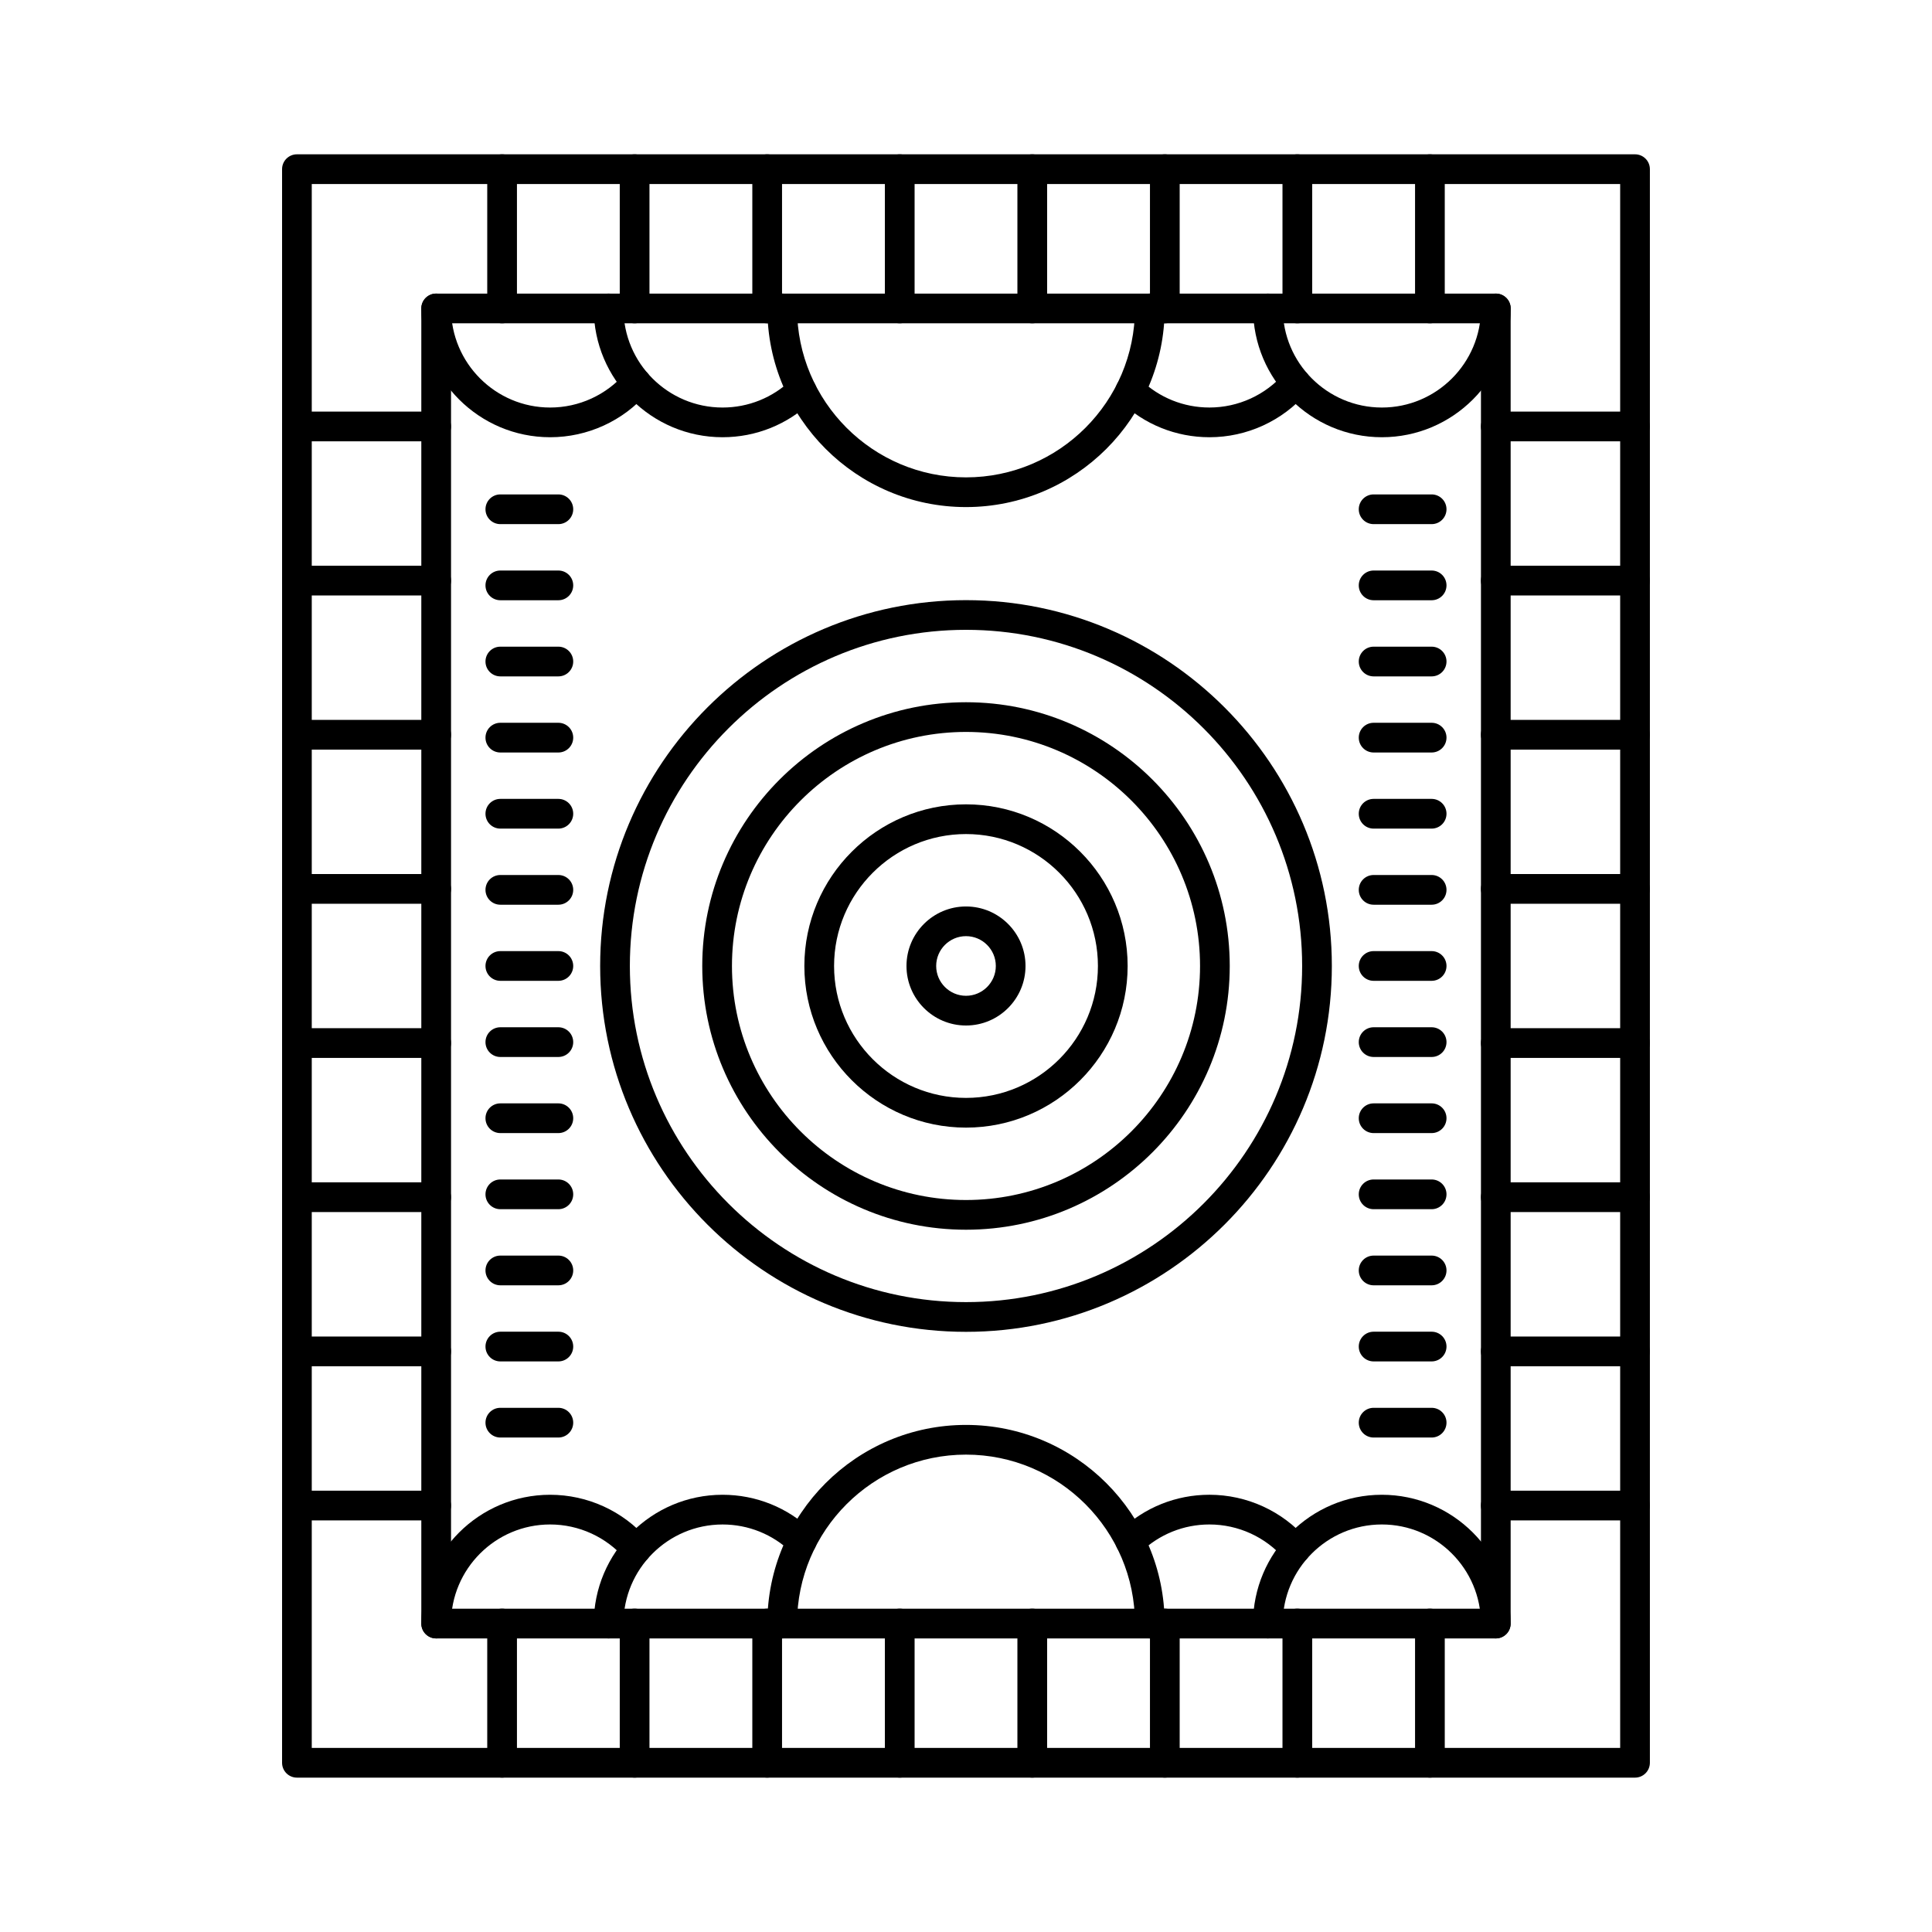
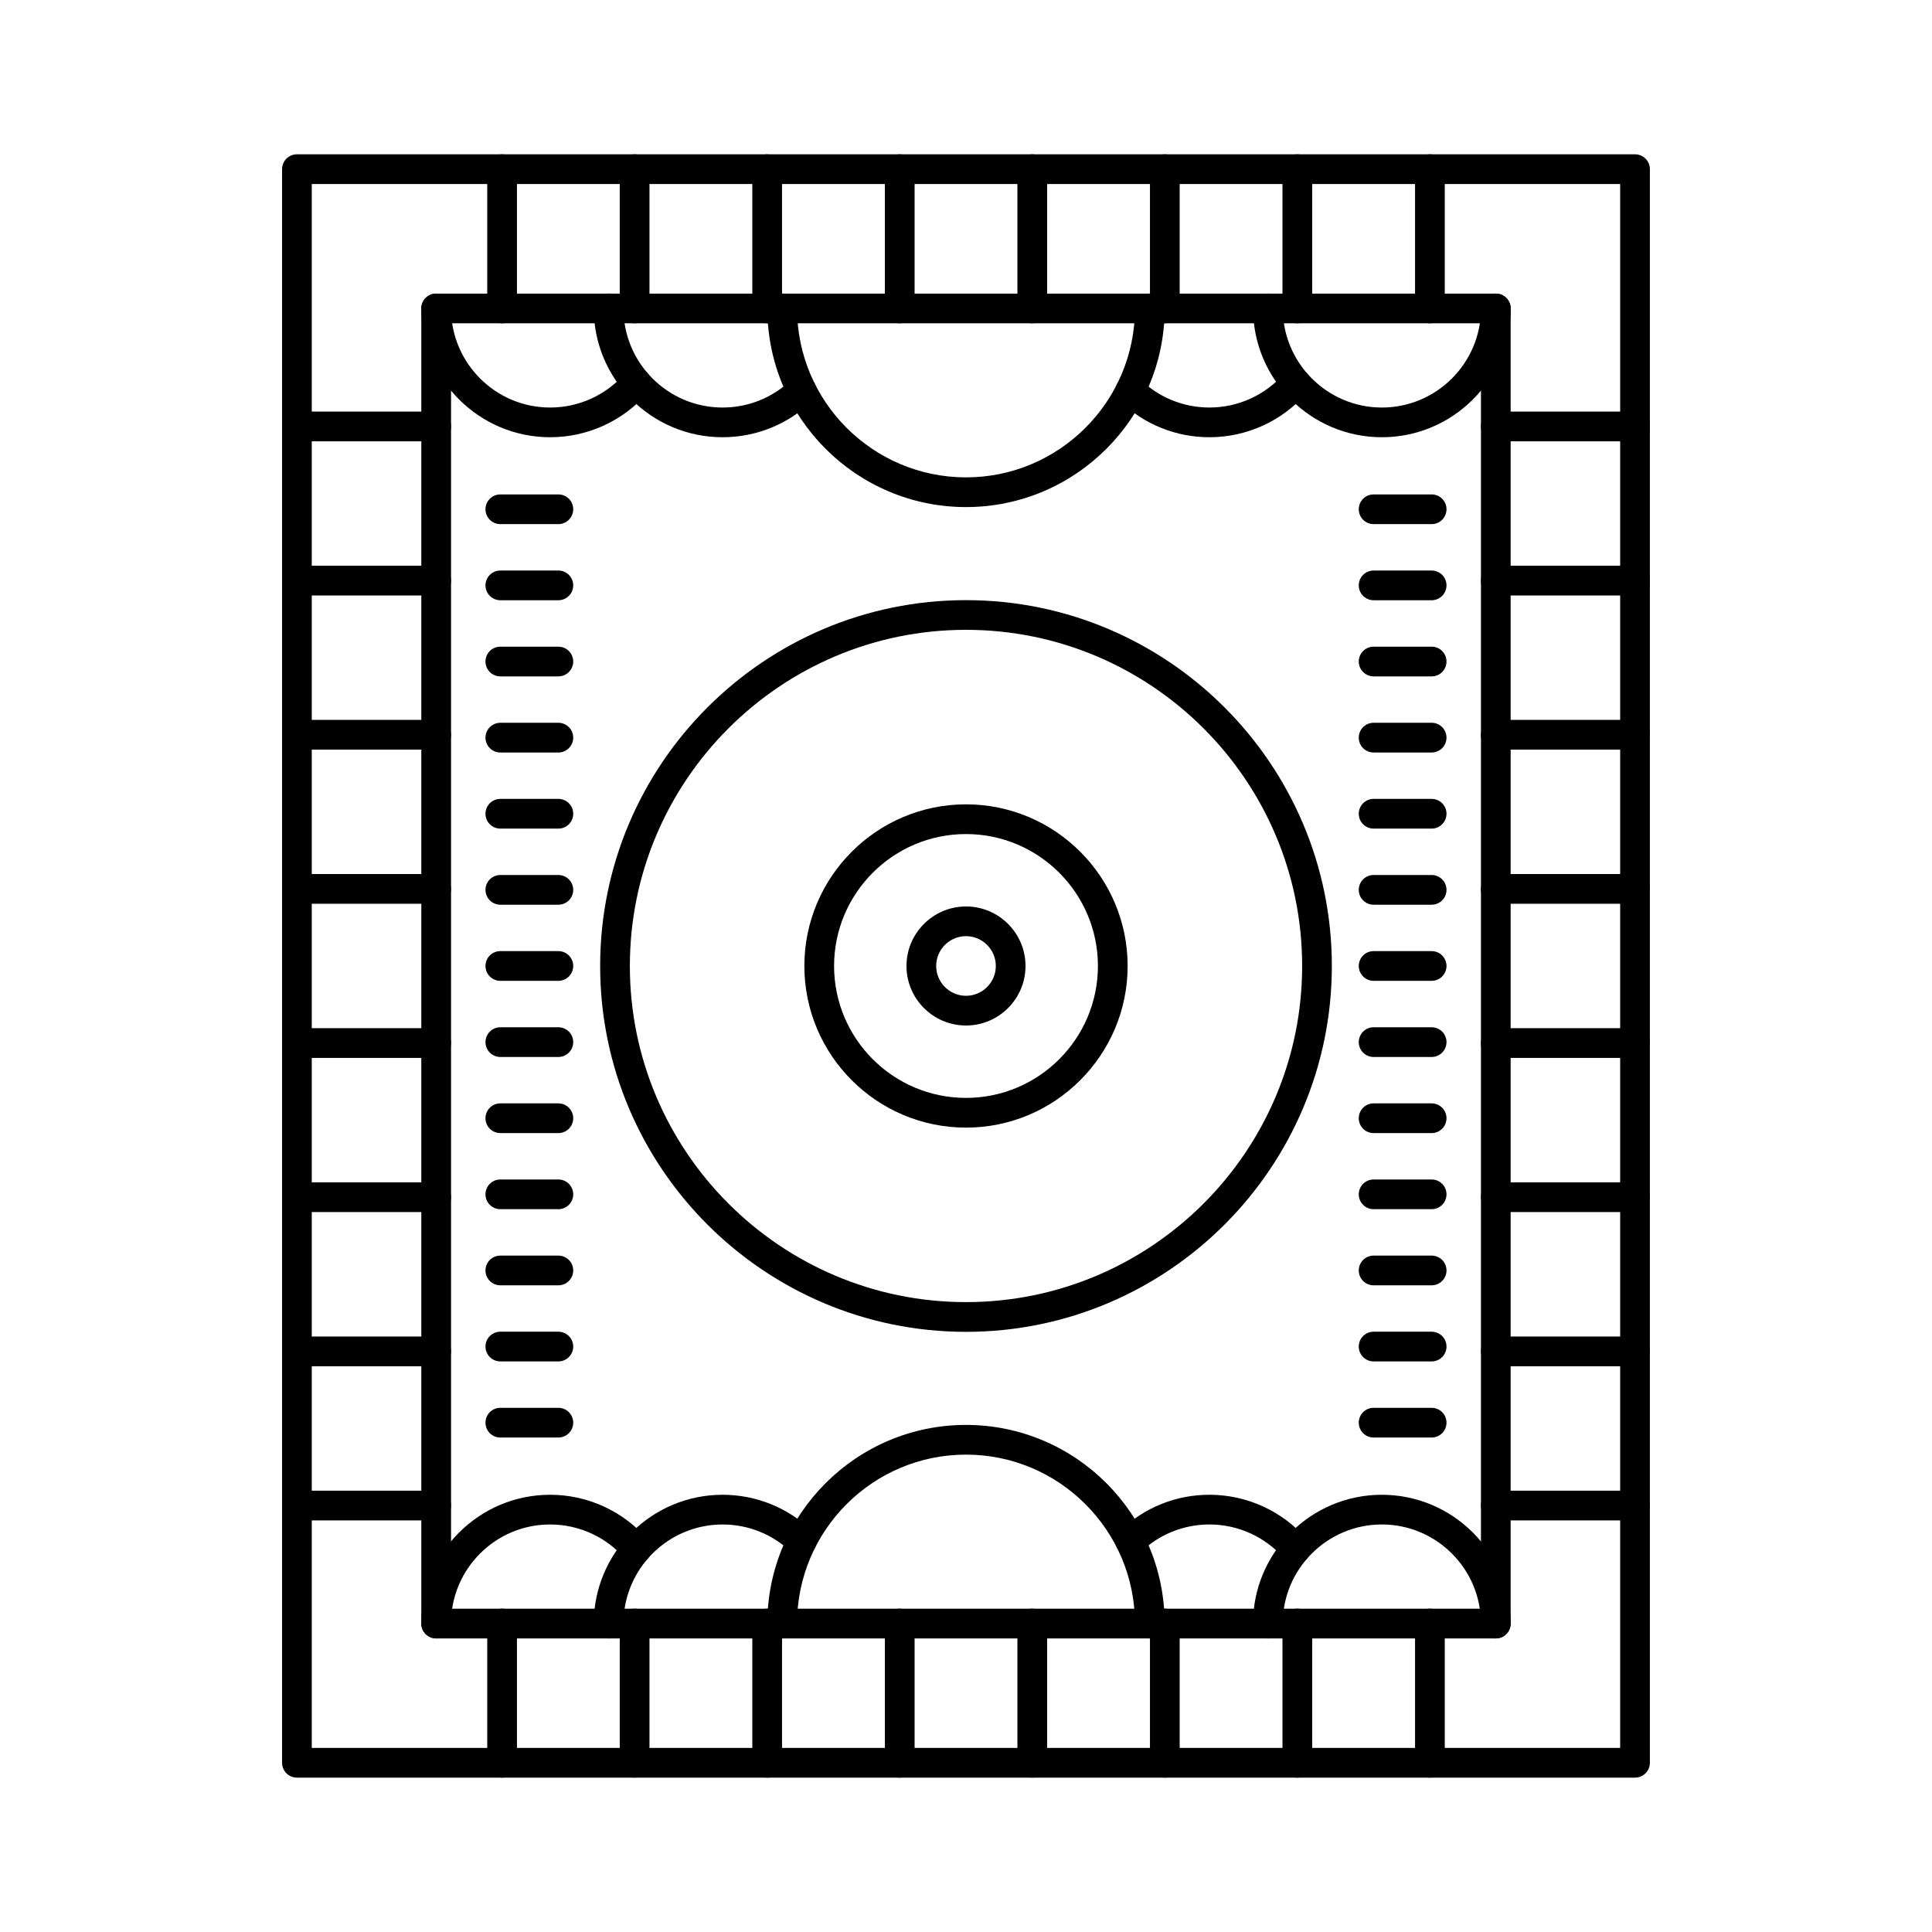
<svg xmlns="http://www.w3.org/2000/svg" fill="#000000" width="800px" height="800px" version="1.1" viewBox="144 144 512 512">
  <g>
    <path d="m577.3 615.09h-354.61c-2.176 0-3.938-1.762-3.938-3.938v-422.32c0-2.176 1.762-3.938 3.938-3.938h354.61c2.176 0 3.938 1.762 3.938 3.938v422.32c-0.004 2.176-1.766 3.938-3.938 3.938zm-350.68-7.871h346.74v-414.45h-346.74z" />
    <path d="m540.4 578.2h-280.81c-2.176 0-3.938-1.762-3.938-3.938v-348.52c0-2.176 1.762-3.938 3.938-3.938h280.81c2.176 0 3.938 1.762 3.938 3.938v348.52c0 2.176-1.762 3.938-3.938 3.938zm-276.87-7.871h272.94v-340.65h-272.94z" />
    <path d="m259.59 260.95h-36.898c-2.176 0-3.938-1.762-3.938-3.938 0-2.176 1.762-3.938 3.938-3.938h36.898c2.176 0 3.938 1.762 3.938 3.938 0 2.176-1.766 3.938-3.938 3.938z" />
    <path d="m259.59 301.8h-36.898c-2.176 0-3.938-1.762-3.938-3.938s1.762-3.938 3.938-3.938h36.898c2.176 0 3.938 1.762 3.938 3.938s-1.762 3.938-3.938 3.938z" />
    <path d="m259.59 342.65h-36.898c-2.176 0-3.938-1.762-3.938-3.938 0-2.176 1.762-3.938 3.938-3.938h36.898c2.176 0 3.938 1.762 3.938 3.938 0 2.176-1.762 3.938-3.938 3.938z" />
    <path d="m259.59 383.51h-36.898c-2.176 0-3.938-1.762-3.938-3.938 0-2.176 1.762-3.938 3.938-3.938h36.898c2.176 0 3.938 1.762 3.938 3.938 0 2.176-1.762 3.938-3.938 3.938z" />
    <path d="m259.59 424.36h-36.898c-2.176 0-3.938-1.762-3.938-3.938s1.762-3.938 3.938-3.938h36.898c2.176 0 3.938 1.762 3.938 3.938s-1.762 3.938-3.938 3.938z" />
    <path d="m259.59 465.21h-36.898c-2.176 0-3.938-1.762-3.938-3.938 0-2.176 1.762-3.938 3.938-3.938h36.898c2.176 0 3.938 1.762 3.938 3.938 0 2.176-1.762 3.938-3.938 3.938z" />
    <path d="m259.59 506.07h-36.898c-2.176 0-3.938-1.762-3.938-3.938 0-2.176 1.762-3.938 3.938-3.938h36.898c2.176 0 3.938 1.762 3.938 3.938 0 2.176-1.762 3.938-3.938 3.938z" />
    <path d="m259.59 546.92h-36.898c-2.176 0-3.938-1.762-3.938-3.938s1.762-3.938 3.938-3.938h36.898c2.176 0 3.938 1.762 3.938 3.938s-1.766 3.938-3.938 3.938z" />
    <path d="m277.06 229.67c-2.176 0-3.938-1.762-3.938-3.938v-36.898c0-2.176 1.762-3.938 3.938-3.938s3.938 1.762 3.938 3.938v36.898c-0.004 2.176-1.766 3.938-3.938 3.938z" />
    <path d="m312.18 229.67c-2.176 0-3.938-1.762-3.938-3.938v-36.898c0-2.176 1.762-3.938 3.938-3.938 2.176 0 3.938 1.762 3.938 3.938v36.898c0 2.176-1.762 3.938-3.938 3.938z" />
    <path d="m347.31 229.67c-2.176 0-3.938-1.762-3.938-3.938v-36.898c0-2.176 1.762-3.938 3.938-3.938 2.176 0 3.938 1.762 3.938 3.938v36.898c0 2.176-1.762 3.938-3.938 3.938z" />
    <path d="m382.44 229.67c-2.176 0-3.938-1.762-3.938-3.938v-36.898c0-2.176 1.762-3.938 3.938-3.938s3.938 1.762 3.938 3.938v36.898c-0.004 2.176-1.766 3.938-3.938 3.938z" />
    <path d="m417.56 229.67c-2.176 0-3.938-1.762-3.938-3.938v-36.898c0-2.176 1.762-3.938 3.938-3.938s3.938 1.762 3.938 3.938v36.898c-0.004 2.176-1.766 3.938-3.938 3.938z" />
    <path d="m452.69 229.67c-2.176 0-3.938-1.762-3.938-3.938v-36.898c0-2.176 1.762-3.938 3.938-3.938s3.938 1.762 3.938 3.938v36.898c-0.004 2.176-1.766 3.938-3.938 3.938z" />
    <path d="m487.81 229.67c-2.176 0-3.938-1.762-3.938-3.938v-36.898c0-2.176 1.762-3.938 3.938-3.938s3.938 1.762 3.938 3.938v36.898c-0.004 2.176-1.766 3.938-3.938 3.938z" />
    <path d="m522.94 229.67c-2.176 0-3.938-1.762-3.938-3.938v-36.898c0-2.176 1.762-3.938 3.938-3.938s3.938 1.762 3.938 3.938v36.898c-0.004 2.176-1.766 3.938-3.938 3.938z" />
    <path d="m577.3 260.95h-36.898c-2.176 0-3.938-1.762-3.938-3.938 0-2.176 1.762-3.938 3.938-3.938h36.898c2.176 0 3.938 1.762 3.938 3.938-0.004 2.176-1.766 3.938-3.938 3.938z" />
    <path d="m577.3 301.8h-36.898c-2.176 0-3.938-1.762-3.938-3.938s1.762-3.938 3.938-3.938h36.898c2.176 0 3.938 1.762 3.938 3.938-0.004 2.176-1.766 3.938-3.938 3.938z" />
    <path d="m577.3 342.65h-36.898c-2.176 0-3.938-1.762-3.938-3.938 0-2.176 1.762-3.938 3.938-3.938h36.898c2.176 0 3.938 1.762 3.938 3.938-0.004 2.176-1.766 3.938-3.938 3.938z" />
    <path d="m577.3 383.51h-36.898c-2.176 0-3.938-1.762-3.938-3.938 0-2.176 1.762-3.938 3.938-3.938h36.898c2.176 0 3.938 1.762 3.938 3.938-0.004 2.176-1.766 3.938-3.938 3.938z" />
    <path d="m577.3 424.36h-36.898c-2.176 0-3.938-1.762-3.938-3.938s1.762-3.938 3.938-3.938h36.898c2.176 0 3.938 1.762 3.938 3.938-0.004 2.176-1.766 3.938-3.938 3.938z" />
    <path d="m577.3 465.21h-36.898c-2.176 0-3.938-1.762-3.938-3.938 0-2.176 1.762-3.938 3.938-3.938h36.898c2.176 0 3.938 1.762 3.938 3.938-0.004 2.176-1.766 3.938-3.938 3.938z" />
    <path d="m577.3 506.07h-36.898c-2.176 0-3.938-1.762-3.938-3.938 0-2.176 1.762-3.938 3.938-3.938h36.898c2.176 0 3.938 1.762 3.938 3.938-0.004 2.176-1.766 3.938-3.938 3.938z" />
    <path d="m577.3 546.92h-36.898c-2.176 0-3.938-1.762-3.938-3.938s1.762-3.938 3.938-3.938h36.898c2.176 0 3.938 1.762 3.938 3.938-0.004 2.176-1.766 3.938-3.938 3.938z" />
    <path d="m277.06 615.09c-2.176 0-3.938-1.762-3.938-3.938v-36.898c0-2.176 1.762-3.938 3.938-3.938s3.938 1.762 3.938 3.938v36.898c-0.004 2.176-1.766 3.938-3.938 3.938z" />
    <path d="m312.18 615.09c-2.176 0-3.938-1.762-3.938-3.938v-36.898c0-2.176 1.762-3.938 3.938-3.938 2.176 0 3.938 1.762 3.938 3.938v36.898c0 2.176-1.762 3.938-3.938 3.938z" />
    <path d="m347.31 615.09c-2.176 0-3.938-1.762-3.938-3.938v-36.898c0-2.176 1.762-3.938 3.938-3.938 2.176 0 3.938 1.762 3.938 3.938v36.898c0 2.176-1.762 3.938-3.938 3.938z" />
    <path d="m382.44 615.09c-2.176 0-3.938-1.762-3.938-3.938v-36.898c0-2.176 1.762-3.938 3.938-3.938s3.938 1.762 3.938 3.938v36.898c-0.004 2.176-1.766 3.938-3.938 3.938z" />
    <path d="m417.56 615.09c-2.176 0-3.938-1.762-3.938-3.938v-36.898c0-2.176 1.762-3.938 3.938-3.938s3.938 1.762 3.938 3.938v36.898c-0.004 2.176-1.766 3.938-3.938 3.938z" />
    <path d="m452.69 615.09c-2.176 0-3.938-1.762-3.938-3.938v-36.898c0-2.176 1.762-3.938 3.938-3.938s3.938 1.762 3.938 3.938v36.898c-0.004 2.176-1.766 3.938-3.938 3.938z" />
    <path d="m487.81 615.09c-2.176 0-3.938-1.762-3.938-3.938v-36.898c0-2.176 1.762-3.938 3.938-3.938s3.938 1.762 3.938 3.938v36.898c-0.004 2.176-1.766 3.938-3.938 3.938z" />
    <path d="m522.94 615.09c-2.176 0-3.938-1.762-3.938-3.938v-36.898c0-2.176 1.762-3.938 3.938-3.938s3.938 1.762 3.938 3.938v36.898c-0.004 2.176-1.766 3.938-3.938 3.938z" />
    <path d="m400 496.95c-53.461 0-96.953-43.492-96.953-96.953s43.492-96.953 96.953-96.953 96.953 43.492 96.953 96.953c0 53.457-43.492 96.953-96.953 96.953zm0-186.04c-49.121 0-89.082 39.961-89.082 89.082s39.961 89.082 89.082 89.082 89.082-39.961 89.082-89.082-39.961-89.082-89.082-89.082z" />
-     <path d="m400 469.89c-38.539 0-69.895-31.355-69.895-69.895s31.355-69.895 69.895-69.895 69.895 31.355 69.895 69.895-31.355 69.895-69.895 69.895zm0-131.92c-34.199 0-62.023 27.824-62.023 62.023 0 34.199 27.824 62.023 62.023 62.023s62.023-27.824 62.023-62.023c0-34.199-27.824-62.023-62.023-62.023z" />
    <path d="m400 442.83c-23.621 0-42.836-19.215-42.836-42.836s19.215-42.836 42.836-42.836c23.617 0 42.836 19.215 42.836 42.836-0.004 23.621-19.219 42.836-42.836 42.836zm0-77.797c-19.277 0-34.961 15.684-34.961 34.961s15.684 34.961 34.961 34.961 34.961-15.684 34.961-34.961-15.684-34.961-34.961-34.961z" />
    <path d="m400 415.77c-8.699 0-15.773-7.078-15.773-15.773 0-8.699 7.078-15.773 15.773-15.773 8.699 0 15.773 7.078 15.773 15.773s-7.078 15.773-15.773 15.773zm0-23.68c-4.356 0-7.902 3.547-7.902 7.902 0 4.356 3.547 7.902 7.902 7.902s7.902-3.547 7.902-7.902c0-4.356-3.547-7.902-7.902-7.902z" />
    <path d="m289.79 259.87c-18.82 0-34.133-15.312-34.133-34.133 0-2.176 1.762-3.938 3.938-3.938s3.938 1.762 3.938 3.938c0 14.48 11.781 26.262 26.262 26.262 7.633 0 14.875-3.312 19.871-9.09 1.422-1.645 3.91-1.824 5.551-0.402 1.645 1.422 1.824 3.906 0.402 5.551-6.496 7.504-15.906 11.812-25.828 11.812z" />
    <path d="m510.21 259.87c-18.82 0-34.133-15.312-34.133-34.133 0-2.176 1.762-3.938 3.938-3.938s3.938 1.762 3.938 3.938c0 14.48 11.781 26.262 26.262 26.262 14.48 0 26.262-11.781 26.262-26.262 0-2.176 1.762-3.938 3.938-3.938 2.176 0 3.938 1.762 3.938 3.938-0.008 18.82-15.32 34.133-34.141 34.133z" />
    <path d="m400 278.38c-29.027 0-52.645-23.617-52.645-52.645 0-2.176 1.762-3.938 3.938-3.938s3.938 1.762 3.938 3.938c0 24.688 20.086 44.773 44.773 44.773s44.773-20.086 44.773-44.773c0-2.176 1.762-3.938 3.938-3.938 2.176 0 3.938 1.762 3.938 3.938-0.008 29.027-23.625 52.645-52.652 52.645z" />
    <path d="m464.51 259.87c-8.867 0-17.27-3.387-23.66-9.531-1.566-1.508-1.613-4-0.109-5.566 1.508-1.566 4-1.613 5.566-0.109 4.918 4.731 11.383 7.332 18.203 7.332 7.629 0 14.871-3.312 19.871-9.09 1.422-1.645 3.91-1.824 5.551-0.402 1.645 1.422 1.824 3.91 0.402 5.551-6.492 7.508-15.906 11.816-25.824 11.816z" />
    <path d="m335.48 259.87c-18.82 0-34.133-15.312-34.133-34.133 0-2.176 1.762-3.938 3.938-3.938 2.176 0 3.938 1.762 3.938 3.938 0 14.48 11.781 26.262 26.262 26.262 6.82 0 13.285-2.606 18.199-7.332 1.566-1.508 4.059-1.457 5.566 0.109 1.508 1.566 1.457 4.059-0.109 5.566-6.391 6.141-14.793 9.527-23.66 9.527z" />
    <path d="m259.59 578.2c-2.176 0-3.938-1.762-3.938-3.938 0-18.82 15.312-34.133 34.133-34.133 9.918 0 19.332 4.305 25.824 11.812 1.422 1.645 1.242 4.129-0.402 5.551-1.645 1.422-4.129 1.242-5.551-0.402-4.996-5.777-12.238-9.09-19.871-9.09-14.48 0-26.262 11.781-26.262 26.262 0.004 2.176-1.762 3.938-3.934 3.938z" />
    <path d="m540.4 578.2c-2.176 0-3.938-1.762-3.938-3.938 0-14.48-11.781-26.262-26.262-26.262s-26.262 11.781-26.262 26.262c0 2.176-1.762 3.938-3.938 3.938-2.176 0-3.938-1.762-3.938-3.938 0-18.82 15.312-34.133 34.133-34.133 18.82 0 34.133 15.312 34.133 34.133 0.008 2.176-1.754 3.938-3.93 3.938z" />
    <path d="m448.71 578.2c-2.176 0-3.938-1.762-3.938-3.938 0-24.688-20.086-44.773-44.773-44.773s-44.773 20.086-44.773 44.773c0 2.176-1.762 3.938-3.938 3.938-2.176 0-3.938-1.762-3.938-3.938 0-29.027 23.617-52.645 52.645-52.645 29.027 0 52.645 23.617 52.645 52.645 0.008 2.176-1.758 3.938-3.93 3.938z" />
    <path d="m487.36 558.45c-1.102 0-2.199-0.461-2.981-1.359-4.996-5.777-12.238-9.09-19.871-9.09-6.82 0-13.285 2.606-18.203 7.332-1.566 1.504-4.059 1.457-5.566-0.109-1.508-1.566-1.457-4.059 0.109-5.566 6.391-6.144 14.793-9.531 23.66-9.531 9.918 0 19.328 4.305 25.824 11.812 1.422 1.645 1.242 4.129-0.402 5.551-0.742 0.645-1.66 0.961-2.57 0.961z" />
    <path d="m305.29 578.2c-2.176 0-3.938-1.762-3.938-3.938 0-18.82 15.312-34.133 34.133-34.133 8.867 0 17.27 3.387 23.66 9.531 1.566 1.508 1.617 4 0.109 5.566-1.508 1.566-4 1.613-5.566 0.109-4.914-4.727-11.379-7.332-18.199-7.332-14.48 0-26.262 11.781-26.262 26.262-0.004 2.172-1.766 3.934-3.938 3.934z" />
    <path d="m291.97 282.9h-15.375c-2.176 0-3.938-1.762-3.938-3.938 0-2.176 1.762-3.938 3.938-3.938h15.375c2.176 0 3.938 1.762 3.938 3.938 0 2.176-1.762 3.938-3.938 3.938z" />
    <path d="m291.97 303.07h-15.375c-2.176 0-3.938-1.762-3.938-3.938s1.762-3.938 3.938-3.938h15.375c2.176 0 3.938 1.762 3.938 3.938s-1.762 3.938-3.938 3.938z" />
    <path d="m291.97 323.25h-15.375c-2.176 0-3.938-1.762-3.938-3.938 0-2.176 1.762-3.938 3.938-3.938h15.375c2.176 0 3.938 1.762 3.938 3.938 0 2.176-1.762 3.938-3.938 3.938z" />
    <path d="m291.97 343.42h-15.375c-2.176 0-3.938-1.762-3.938-3.938s1.762-3.938 3.938-3.938h15.375c2.176 0 3.938 1.762 3.938 3.938s-1.762 3.938-3.938 3.938z" />
    <path d="m291.97 363.59h-15.375c-2.176 0-3.938-1.762-3.938-3.938 0-2.176 1.762-3.938 3.938-3.938h15.375c2.176 0 3.938 1.762 3.938 3.938 0 2.176-1.762 3.938-3.938 3.938z" />
    <path d="m291.97 383.76h-15.375c-2.176 0-3.938-1.762-3.938-3.938s1.762-3.938 3.938-3.938h15.375c2.176 0 3.938 1.762 3.938 3.938s-1.762 3.938-3.938 3.938z" />
    <path d="m291.97 403.93h-15.375c-2.176 0-3.938-1.762-3.938-3.938 0-2.172 1.762-3.938 3.938-3.938h15.375c2.176 0 3.938 1.762 3.938 3.938 0 2.176-1.762 3.938-3.938 3.938z" />
    <path d="m291.97 424.11h-15.375c-2.176 0-3.938-1.762-3.938-3.938s1.762-3.938 3.938-3.938h15.375c2.176 0 3.938 1.762 3.938 3.938s-1.762 3.938-3.938 3.938z" />
    <path d="m291.97 444.28h-15.375c-2.176 0-3.938-1.762-3.938-3.938 0-2.176 1.762-3.938 3.938-3.938h15.375c2.176 0 3.938 1.762 3.938 3.938 0 2.176-1.762 3.938-3.938 3.938z" />
    <path d="m291.97 464.45h-15.375c-2.176 0-3.938-1.762-3.938-3.938s1.762-3.938 3.938-3.938h15.375c2.176 0 3.938 1.762 3.938 3.938s-1.762 3.938-3.938 3.938z" />
    <path d="m291.97 484.62h-15.375c-2.176 0-3.938-1.762-3.938-3.938 0-2.176 1.762-3.938 3.938-3.938h15.375c2.176 0 3.938 1.762 3.938 3.938 0 2.176-1.762 3.938-3.938 3.938z" />
    <path d="m291.97 504.79h-15.375c-2.176 0-3.938-1.762-3.938-3.938s1.762-3.938 3.938-3.938h15.375c2.176 0 3.938 1.762 3.938 3.938s-1.762 3.938-3.938 3.938z" />
    <path d="m291.97 524.96h-15.375c-2.176 0-3.938-1.762-3.938-3.938 0-2.176 1.762-3.938 3.938-3.938h15.375c2.176 0 3.938 1.762 3.938 3.938 0 2.176-1.762 3.938-3.938 3.938z" />
    <path d="m523.4 282.9h-15.375c-2.176 0-3.938-1.762-3.938-3.938 0-2.176 1.762-3.938 3.938-3.938h15.375c2.176 0 3.938 1.762 3.938 3.938-0.004 2.176-1.762 3.938-3.938 3.938z" />
    <path d="m523.4 303.07h-15.375c-2.176 0-3.938-1.762-3.938-3.938s1.762-3.938 3.938-3.938h15.375c2.176 0 3.938 1.762 3.938 3.938-0.004 2.176-1.762 3.938-3.938 3.938z" />
    <path d="m523.4 323.25h-15.375c-2.176 0-3.938-1.762-3.938-3.938 0-2.176 1.762-3.938 3.938-3.938h15.375c2.176 0 3.938 1.762 3.938 3.938-0.004 2.176-1.762 3.938-3.938 3.938z" />
    <path d="m523.4 343.42h-15.375c-2.176 0-3.938-1.762-3.938-3.938s1.762-3.938 3.938-3.938h15.375c2.176 0 3.938 1.762 3.938 3.938-0.004 2.176-1.762 3.938-3.938 3.938z" />
    <path d="m523.4 363.59h-15.375c-2.176 0-3.938-1.762-3.938-3.938 0-2.176 1.762-3.938 3.938-3.938h15.375c2.176 0 3.938 1.762 3.938 3.938-0.004 2.176-1.762 3.938-3.938 3.938z" />
    <path d="m523.4 383.76h-15.375c-2.176 0-3.938-1.762-3.938-3.938s1.762-3.938 3.938-3.938h15.375c2.176 0 3.938 1.762 3.938 3.938-0.004 2.176-1.762 3.938-3.938 3.938z" />
    <path d="m523.4 403.93h-15.375c-2.176 0-3.938-1.762-3.938-3.938 0-2.172 1.762-3.938 3.938-3.938h15.375c2.176 0 3.938 1.762 3.938 3.938-0.004 2.176-1.762 3.938-3.938 3.938z" />
    <path d="m523.4 424.11h-15.375c-2.176 0-3.938-1.762-3.938-3.938s1.762-3.938 3.938-3.938h15.375c2.176 0 3.938 1.762 3.938 3.938-0.004 2.176-1.762 3.938-3.938 3.938z" />
    <path d="m523.4 444.28h-15.375c-2.176 0-3.938-1.762-3.938-3.938 0-2.176 1.762-3.938 3.938-3.938h15.375c2.176 0 3.938 1.762 3.938 3.938-0.004 2.176-1.762 3.938-3.938 3.938z" />
    <path d="m523.4 464.45h-15.375c-2.176 0-3.938-1.762-3.938-3.938s1.762-3.938 3.938-3.938h15.375c2.176 0 3.938 1.762 3.938 3.938-0.004 2.176-1.762 3.938-3.938 3.938z" />
    <path d="m523.4 484.62h-15.375c-2.176 0-3.938-1.762-3.938-3.938 0-2.176 1.762-3.938 3.938-3.938h15.375c2.176 0 3.938 1.762 3.938 3.938-0.004 2.176-1.762 3.938-3.938 3.938z" />
    <path d="m523.4 504.79h-15.375c-2.176 0-3.938-1.762-3.938-3.938s1.762-3.938 3.938-3.938h15.375c2.176 0 3.938 1.762 3.938 3.938-0.004 2.176-1.762 3.938-3.938 3.938z" />
    <path d="m523.4 524.96h-15.375c-2.176 0-3.938-1.762-3.938-3.938 0-2.176 1.762-3.938 3.938-3.938h15.375c2.176 0 3.938 1.762 3.938 3.938-0.004 2.176-1.762 3.938-3.938 3.938z" />
  </g>
</svg>